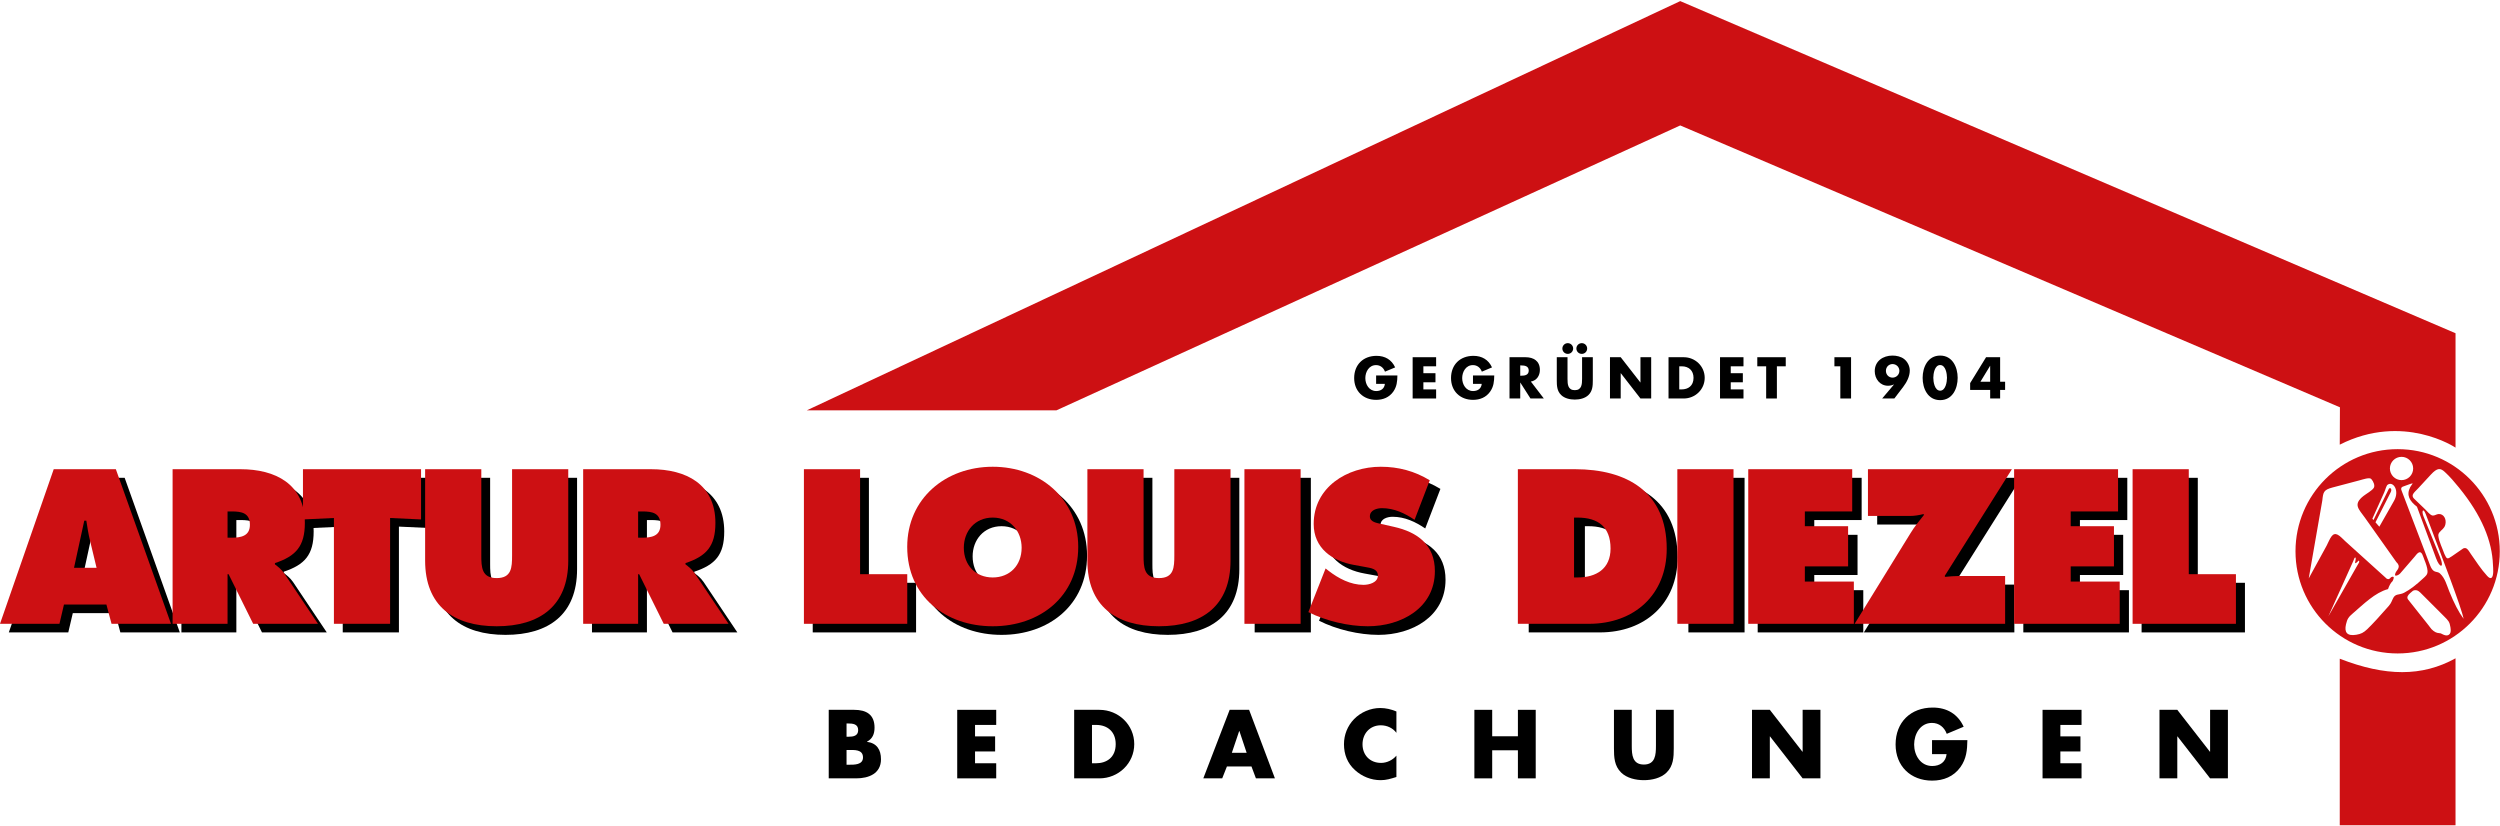
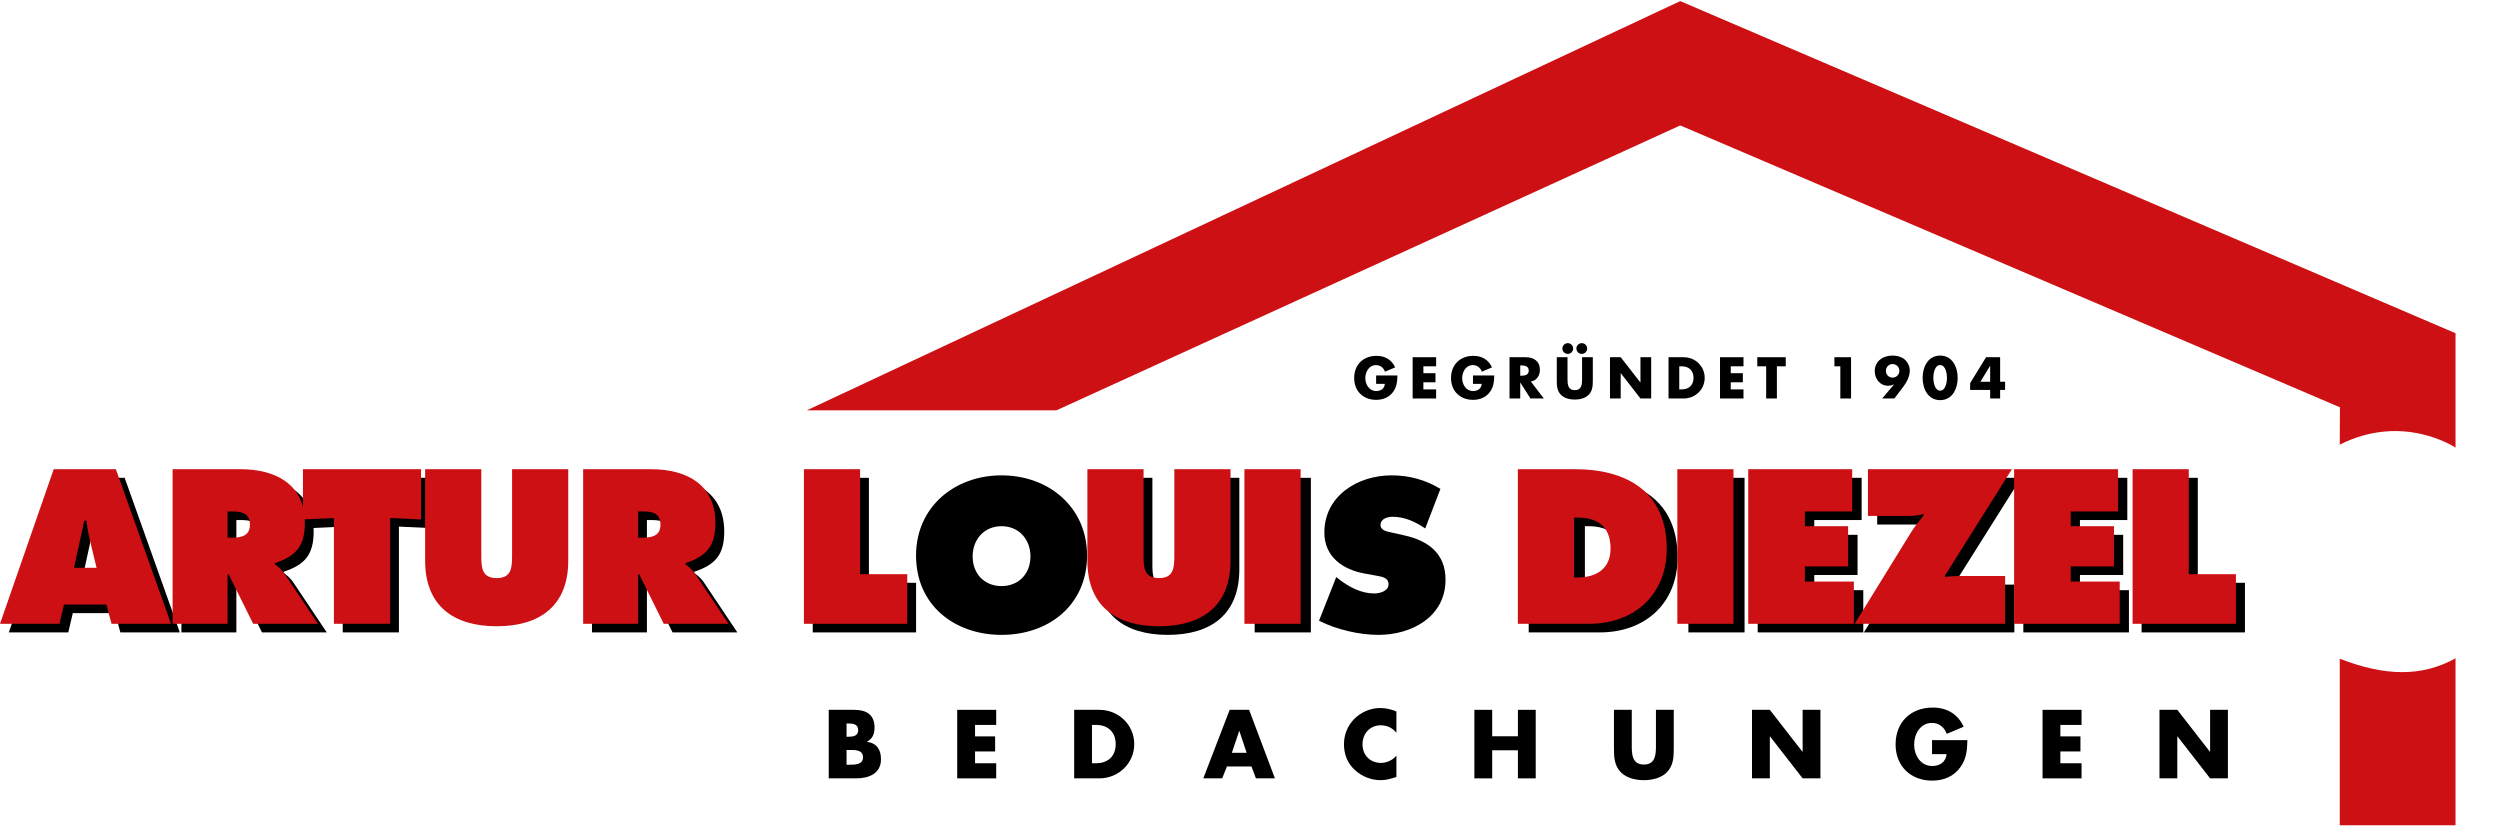
<svg xmlns="http://www.w3.org/2000/svg" width="360" height="119" viewBox="0 0 910 300" version="1.1" xml:space="preserve" style="fill-rule:evenodd;clip-rule:evenodd;stroke-linejoin:round;stroke-miterlimit:2;">
  <g transform="matrix(3.328,0,0,3.328,0,-2.859)">
    <g id="Logo-Diezel">
      <path d="M92.591,84.38L92.839,84.38C93.416,84.38 94.39,84.411 94.39,83.585C94.39,82.68 93.426,82.769 92.789,82.769L92.591,82.769L92.591,84.38ZM92.591,81.318L92.809,81.318C93.326,81.318 93.863,81.23 93.863,80.594C93.863,79.907 93.257,79.867 92.73,79.867L92.591,79.867L92.591,81.318ZM90.642,85.871L90.642,78.376L93.426,78.376C94.758,78.376 95.653,78.893 95.653,80.325C95.653,81.001 95.434,81.547 94.827,81.856L94.827,81.876C95.901,82.014 96.358,82.74 96.358,83.784C96.358,85.354 95.016,85.871 93.644,85.871L90.642,85.871Z" style="fill-rule:nonzero;" />
      <path d="M106.645,80.027L106.645,81.28L108.841,81.28L108.841,82.928L106.645,82.928L106.645,84.22L108.961,84.22L108.961,85.871L104.696,85.871L104.696,78.376L108.961,78.376L108.961,80.027L106.645,80.027Z" style="fill-rule:nonzero;" />
-       <path d="M119.436,84.22L119.872,84.22C121.035,84.22 122.03,83.585 122.03,82.124C122.03,80.782 121.145,80.027 119.893,80.027L119.436,80.027L119.436,84.22ZM117.487,78.376L120.251,78.376C122.338,78.376 124.058,80.017 124.058,82.124C124.058,84.231 122.328,85.871 120.251,85.871L117.487,85.871L117.487,78.376Z" style="fill-rule:nonzero;" />
+       <path d="M119.436,84.22L119.872,84.22C121.035,84.22 122.03,83.585 122.03,82.124C122.03,80.782 121.145,80.027 119.893,80.027L119.436,80.027L119.436,84.22M117.487,78.376L120.251,78.376C122.338,78.376 124.058,80.017 124.058,82.124C124.058,84.231 122.328,85.871 120.251,85.871L117.487,85.871L117.487,78.376Z" style="fill-rule:nonzero;" />
      <path d="M135.558,80.692L135.537,80.692L134.732,83.079L136.353,83.079L135.558,80.692ZM134.196,84.568L133.679,85.871L131.611,85.871L134.494,78.376L136.621,78.376L139.444,85.871L137.367,85.871L136.879,84.568L134.196,84.568Z" style="fill-rule:nonzero;" />
      <path d="M152.733,80.891C152.335,80.355 151.689,80.067 151.022,80.067C149.83,80.067 149.025,80.98 149.025,82.144C149.025,83.327 149.841,84.181 151.053,84.181C151.689,84.181 152.325,83.873 152.733,83.386L152.733,85.721C152.086,85.921 151.619,86.069 151.012,86.069C149.969,86.069 148.975,85.673 148.2,84.967C147.375,84.22 146.997,83.248 146.997,82.134C146.997,81.11 147.384,80.127 148.101,79.39C148.836,78.636 149.9,78.177 150.953,78.177C151.58,78.177 152.156,78.316 152.733,78.555L152.733,80.891Z" style="fill-rule:nonzero;" />
      <path d="M166.021,81.268L166.021,78.376L167.969,78.376L167.969,85.871L166.021,85.871L166.021,82.8L163.209,82.8L163.209,85.871L161.26,85.871L161.26,78.376L163.209,78.376L163.209,81.268L166.021,81.268Z" style="fill-rule:nonzero;" />
      <path d="M183.067,78.376L183.067,82.591C183.067,83.555 183.028,84.509 182.282,85.235C181.656,85.851 180.672,86.069 179.798,86.069C178.923,86.069 177.938,85.851 177.312,85.235C176.567,84.509 176.526,83.555 176.526,82.591L176.526,78.376L178.475,78.376L178.475,82.323C178.475,83.297 178.545,84.36 179.798,84.36C181.049,84.36 181.119,83.297 181.119,82.323L181.119,78.376L183.067,78.376Z" style="fill-rule:nonzero;" />
      <path d="M191.626,78.376L193.575,78.376L197.142,82.96L197.163,82.96L197.163,78.376L199.11,78.376L199.11,85.871L197.163,85.871L193.593,81.28L193.575,81.28L193.575,85.871L191.626,85.871L191.626,78.376Z" style="fill-rule:nonzero;" />
      <path d="M215.182,81.687C215.163,82.781 215.084,83.715 214.418,84.649C213.681,85.673 212.578,86.119 211.327,86.119C208.97,86.119 207.33,84.52 207.33,82.164C207.33,79.728 208.98,78.128 211.396,78.128C212.936,78.128 214.129,78.824 214.775,80.225L212.926,81.001C212.659,80.285 212.091,79.807 211.306,79.807C210.024,79.807 209.359,81.03 209.359,82.174C209.359,83.337 210.054,84.52 211.337,84.52C212.18,84.52 212.828,84.082 212.907,83.218L211.316,83.218L211.316,81.687L215.182,81.687Z" style="fill-rule:nonzero;" />
      <path d="M225.352,80.027L225.352,81.28L227.549,81.28L227.549,82.928L225.352,82.928L225.352,84.22L227.668,84.22L227.668,85.871L223.404,85.871L223.404,78.376L227.668,78.376L227.668,80.027L225.352,80.027Z" style="fill-rule:nonzero;" />
      <path d="M236.193,78.376L238.142,78.376L241.71,82.96L241.73,82.96L241.73,78.376L243.677,78.376L243.677,85.871L241.73,85.871L238.161,81.28L238.142,81.28L238.142,85.871L236.193,85.871L236.193,78.376Z" style="fill-rule:nonzero;" />
      <path d="M152.841,41.803C152.829,42.461 152.781,43.024 152.381,43.587C151.937,44.203 151.273,44.472 150.519,44.472C149.099,44.472 148.112,43.509 148.112,42.09C148.112,40.623 149.106,39.659 150.56,39.659C151.489,39.659 152.208,40.078 152.595,40.922L151.482,41.389C151.321,40.958 150.98,40.671 150.507,40.671C149.734,40.671 149.333,41.407 149.333,42.095C149.333,42.796 149.753,43.509 150.524,43.509C151.034,43.509 151.423,43.245 151.47,42.724L150.513,42.724L150.513,41.803L152.841,41.803Z" style="fill-rule:nonzero;" />
      <path d="M155.682,40.803L155.682,41.557L157.005,41.557L157.005,42.551L155.682,42.551L155.682,43.329L157.076,43.329L157.076,44.323L154.508,44.323L154.508,39.809L157.076,39.809L157.076,40.803L155.682,40.803Z" style="fill-rule:nonzero;" />
      <path d="M163.435,41.803C163.423,42.461 163.376,43.024 162.974,43.587C162.532,44.203 161.868,44.472 161.113,44.472C159.694,44.472 158.706,43.509 158.706,42.09C158.706,40.623 159.7,39.659 161.155,39.659C162.083,39.659 162.801,40.078 163.189,40.922L162.077,41.389C161.915,40.958 161.574,40.671 161.101,40.671C160.329,40.671 159.927,41.407 159.927,42.095C159.927,42.796 160.347,43.509 161.118,43.509C161.628,43.509 162.017,43.245 162.064,42.724L161.107,42.724L161.107,41.803L163.435,41.803Z" style="fill-rule:nonzero;" />
      <path d="M166.276,41.832L166.389,41.832C166.773,41.832 167.205,41.76 167.205,41.27C167.205,40.778 166.773,40.707 166.389,40.707L166.276,40.707L166.276,41.832ZM168.856,44.323L167.395,44.323L166.289,42.587L166.276,42.587L166.276,44.323L165.103,44.323L165.103,39.809L166.857,39.809C167.749,39.809 168.425,40.234 168.425,41.198C168.425,41.821 168.078,42.36 167.438,42.473L168.856,44.323Z" style="fill-rule:nonzero;" />
      <path d="M173.596,38.857C173.596,39.186 173.333,39.444 173.01,39.444C172.68,39.444 172.417,39.186 172.417,38.857C172.417,38.534 172.68,38.27 173.01,38.27C173.333,38.27 173.596,38.534 173.596,38.857ZM172.064,38.857C172.064,39.186 171.799,39.444 171.477,39.444C171.148,39.444 170.884,39.186 170.884,38.857C170.884,38.534 171.148,38.27 171.477,38.27C171.799,38.27 172.064,38.534 172.064,38.857ZM174.214,39.809L174.214,42.347C174.214,42.928 174.189,43.503 173.74,43.94C173.363,44.311 172.77,44.442 172.244,44.442C171.716,44.442 171.124,44.311 170.747,43.94C170.298,43.503 170.273,42.928 170.273,42.347L170.273,39.809L171.447,39.809L171.447,42.186C171.447,42.772 171.489,43.413 172.244,43.413C172.998,43.413 173.04,42.772 173.04,42.186L173.04,39.809L174.214,39.809Z" style="fill-rule:nonzero;" />
      <path d="M176.091,39.809L177.264,39.809L179.414,42.569L179.425,42.569L179.425,39.809L180.598,39.809L180.598,44.323L179.425,44.323L177.277,41.557L177.264,41.557L177.264,44.323L176.091,44.323L176.091,39.809Z" style="fill-rule:nonzero;" />
      <path d="M183.669,43.329L183.931,43.329C184.633,43.329 185.23,42.946 185.23,42.065C185.23,41.258 184.698,40.803 183.944,40.803L183.669,40.803L183.669,43.329ZM182.495,39.809L184.159,39.809C185.417,39.809 186.452,40.797 186.452,42.065C186.452,43.335 185.411,44.323 184.159,44.323L182.495,44.323L182.495,39.809Z" style="fill-rule:nonzero;" />
      <path d="M189.3,40.803L189.3,41.557L190.623,41.557L190.623,42.551L189.3,42.551L189.3,43.329L190.694,43.329L190.694,44.323L188.127,44.323L188.127,39.809L190.694,39.809L190.694,40.803L189.3,40.803Z" style="fill-rule:nonzero;" />
      <path d="M194.347,44.323L193.174,44.323L193.174,40.803L192.204,40.803L192.204,39.809L195.316,39.809L195.316,40.803L194.347,40.803L194.347,44.323Z" style="fill-rule:nonzero;" />
      <path d="M200.639,40.803L200.639,39.809L202.46,39.809L202.46,44.323L201.286,44.323L201.286,40.803L200.639,40.803Z" style="fill-rule:nonzero;" />
      <path d="M206.272,41.299C206.272,41.713 206.583,42.042 206.997,42.042C207.409,42.042 207.745,41.713 207.745,41.299C207.745,40.886 207.409,40.557 206.997,40.557C206.583,40.557 206.272,40.886 206.272,41.299ZM205.859,44.323L207.146,42.803L207.134,42.79C206.931,42.88 206.739,42.928 206.499,42.928C205.614,42.928 205.05,42.167 205.05,41.335C205.05,40.227 205.961,39.629 206.991,39.629C207.427,39.629 207.931,39.737 208.277,40.018C208.642,40.311 208.882,40.791 208.882,41.264C208.882,41.916 208.548,42.545 208.158,43.059L207.194,44.323L205.859,44.323Z" style="fill-rule:nonzero;" />
      <path d="M211.456,42.06C211.456,42.497 211.599,43.467 212.204,43.467C212.808,43.467 212.952,42.497 212.952,42.06C212.952,41.622 212.808,40.665 212.204,40.665C211.599,40.665 211.456,41.622 211.456,42.06ZM214.12,42.065C214.12,43.239 213.551,44.503 212.204,44.503C210.857,44.503 210.288,43.239 210.288,42.065C210.288,40.893 210.863,39.629 212.204,39.629C213.546,39.629 214.12,40.893 214.12,42.065Z" style="fill-rule:nonzero;" />
      <path d="M217.674,40.755L217.663,40.755L216.609,42.491L217.674,42.491L217.674,40.755ZM219.309,42.491L219.309,43.388L218.764,43.388L218.764,44.323L217.674,44.323L217.674,43.388L215.484,43.388L215.484,42.64L217.226,39.809L218.764,39.809L218.764,42.491L219.309,42.491Z" style="fill-rule:nonzero;" />
      <path d="M11.527,63.786L10.809,60.803C10.63,60.085 10.518,59.345 10.406,58.628L10.181,58.628L9.06,63.786L11.527,63.786ZM7.468,69.908L0.964,69.908L6.84,52.999L13.635,52.999L19.668,69.908L13.164,69.908L12.603,67.801L7.962,67.801L7.468,69.908Z" style="fill-rule:nonzero;" />
      <path d="M25.851,60.489L26.278,60.489C27.286,60.489 28.296,60.332 28.296,59.077C28.296,57.775 27.377,57.618 26.323,57.618L25.851,57.618L25.851,60.489ZM19.842,52.999L27.265,52.999C31.077,52.999 34.306,54.614 34.306,58.875C34.306,61.431 33.32,62.508 31.031,63.27L31.031,63.404C31.346,63.651 31.727,63.92 32.064,64.414L35.741,69.908L28.655,69.908L25.965,64.481L25.851,64.481L25.851,69.908L19.842,69.908L19.842,52.999Z" style="fill-rule:nonzero;" />
      <path d="M34.1,52.999L47.018,52.999L47.018,58.493L43.632,58.336L43.632,69.908L37.487,69.908L37.487,58.336L34.1,58.493L34.1,52.999Z" style="fill-rule:nonzero;" />
-       <path d="M63.117,52.999L63.117,63.001C63.117,67.934 60.022,70.177 55.29,70.177C50.558,70.177 47.463,67.934 47.463,63.001L47.463,52.999L53.608,52.999L53.608,62.418C53.608,63.741 53.653,64.907 55.29,64.907C56.927,64.907 56.972,63.741 56.972,62.418L56.972,52.999L63.117,52.999Z" style="fill-rule:nonzero;" />
      <path d="M70.758,60.489L71.185,60.489C72.194,60.489 73.203,60.332 73.203,59.077C73.203,57.775 72.283,57.618 71.23,57.618L70.758,57.618L70.758,60.489ZM64.748,52.999L72.172,52.999C75.983,52.999 79.213,54.614 79.213,58.875C79.213,61.431 78.226,62.508 75.938,63.27L75.938,63.404C76.253,63.651 76.634,63.92 76.971,64.414L80.648,69.908L73.562,69.908L70.871,64.481L70.758,64.481L70.758,69.908L64.748,69.908L64.748,52.999Z" style="fill-rule:nonzero;" />
      <path d="M88.892,52.999L95.037,52.999L95.037,64.481L100.196,64.481L100.196,69.908L88.892,69.908L88.892,52.999Z" style="fill-rule:nonzero;" />
      <path d="M106.382,61.589C106.382,63.516 107.682,64.84 109.545,64.84C111.405,64.84 112.706,63.516 112.706,61.589C112.706,59.795 111.496,58.291 109.545,58.291C107.593,58.291 106.382,59.795 106.382,61.589ZM118.896,61.499C118.896,66.926 114.702,70.177 109.545,70.177C104.386,70.177 100.192,66.926 100.192,61.499C100.192,56.183 104.409,52.73 109.545,52.73C114.68,52.73 118.896,56.183 118.896,61.499Z" style="fill-rule:nonzero;" />
      <path d="M135.552,52.999L135.552,63.001C135.552,67.934 132.457,70.177 127.725,70.177C122.993,70.177 119.898,67.934 119.898,63.001L119.898,52.999L126.043,52.999L126.043,62.418C126.043,63.741 126.088,64.907 127.725,64.907C129.362,64.907 129.407,63.741 129.407,62.418L129.407,52.999L135.552,52.999Z" style="fill-rule:nonzero;" />
      <rect x="137.229" y="52.999" width="6.146" height="16.909" style="fill-rule:nonzero;" />
      <path d="M146.152,63.853L146.466,64.1C147.564,64.952 148.887,65.647 150.301,65.647C150.907,65.647 151.871,65.4 151.871,64.637C151.871,63.876 151.064,63.808 150.504,63.696L149.27,63.471C146.87,63.046 144.851,61.634 144.851,58.987C144.851,54.972 148.508,52.73 152.185,52.73C154.113,52.73 155.885,53.201 157.545,54.211L155.885,58.538C154.831,57.82 153.642,57.26 152.319,57.26C151.782,57.26 150.996,57.462 150.996,58.157C150.996,58.785 151.758,58.875 152.229,58.987L153.621,59.301C156.221,59.884 158.105,61.275 158.105,64.145C158.105,68.181 154.427,70.177 150.772,70.177C148.641,70.177 146.174,69.594 144.268,68.63L146.152,63.853Z" style="fill-rule:nonzero;" />
      <path d="M173.348,64.84L173.729,64.84C175.77,64.84 177.341,63.898 177.341,61.678C177.341,59.301 175.971,58.291 173.729,58.291L173.348,58.291L173.348,64.84ZM167.203,52.999L173.46,52.999C179.134,52.999 183.485,55.489 183.485,61.7C183.485,66.723 179.942,69.908 174.985,69.908L167.203,69.908L167.203,52.999Z" style="fill-rule:nonzero;" />
      <rect x="184.668" y="52.999" width="6.144" height="16.909" style="fill-rule:nonzero;" />
      <path d="M192.247,52.999L203.617,52.999L203.617,57.618L198.436,57.618L198.436,59.234L203.168,59.234L203.168,63.629L198.436,63.629L198.436,65.289L203.797,65.289L203.797,69.908L192.247,69.908L192.247,52.999Z" style="fill-rule:nonzero;" />
      <path d="M221.06,52.999L213.705,64.682L213.771,64.773C214.242,64.727 214.736,64.682 215.207,64.682L220.32,64.682L220.32,69.908L203.86,69.908L209.96,60.018C210.409,59.279 210.924,58.65 211.462,57.977L211.372,57.91C210.901,58.022 210.43,58.112 209.915,58.112L205.317,58.112L205.317,52.999L221.06,52.999Z" style="fill-rule:nonzero;" />
      <path d="M221.301,52.999L232.673,52.999L232.673,57.618L227.492,57.618L227.492,59.234L232.223,59.234L232.223,63.629L227.492,63.629L227.492,65.289L232.852,65.289L232.852,69.908L221.301,69.908L221.301,52.999Z" style="fill-rule:nonzero;" />
      <path d="M234.237,52.999L240.383,52.999L240.383,64.481L245.541,64.481L245.541,69.908L234.237,69.908L234.237,52.999Z" style="fill-rule:nonzero;" />
      <path d="M10.562,62.844L9.844,59.861C9.666,59.143 9.554,58.404 9.442,57.686L9.217,57.686L8.095,62.844L10.562,62.844ZM6.503,68.967L0,68.967L5.876,52.057L12.671,52.057L18.703,68.967L12.199,68.967L11.638,66.859L6.997,66.859L6.503,68.967Z" style="fill:rgb(205,16,19);fill-rule:nonzero;" />
      <path d="M24.888,59.548L25.315,59.548C26.323,59.548 27.333,59.39 27.333,58.136C27.333,56.834 26.413,56.677 25.36,56.677L24.888,56.677L24.888,59.548ZM18.878,52.057L26.301,52.057C30.113,52.057 33.343,53.673 33.343,57.933C33.343,60.49 32.356,61.566 30.069,62.329L30.069,62.463C30.384,62.71 30.764,62.978 31.101,63.472L34.778,68.967L27.692,68.967L25.001,63.54L24.888,63.54L24.888,68.967L18.878,68.967L18.878,52.057Z" style="fill:rgb(205,16,19);fill-rule:nonzero;" />
      <path d="M33.136,52.057L46.053,52.057L46.053,57.552L42.667,57.394L42.667,68.967L36.522,68.967L36.522,57.394L33.136,57.552L33.136,52.057Z" style="fill:rgb(205,16,19);fill-rule:nonzero;" />
      <path d="M62.153,52.057L62.153,62.059C62.153,66.993 59.057,69.235 54.325,69.235C49.594,69.235 46.498,66.993 46.498,62.059L46.498,52.057L52.643,52.057L52.643,61.476C52.643,62.8 52.688,63.966 54.325,63.966C55.963,63.966 56.008,62.8 56.008,61.476L56.008,52.057L62.153,52.057Z" style="fill:rgb(205,16,19);fill-rule:nonzero;" />
      <path d="M69.794,59.548L70.22,59.548C71.229,59.548 72.238,59.39 72.238,58.136C72.238,56.834 71.319,56.677 70.265,56.677L69.794,56.677L69.794,59.548ZM63.783,52.057L71.207,52.057C75.019,52.057 78.248,53.673 78.248,57.933C78.248,60.49 77.262,61.566 74.974,62.329L74.974,62.463C75.289,62.71 75.67,62.978 76.007,63.472L79.683,68.967L72.597,68.967L69.906,63.54L69.794,63.54L69.794,68.967L63.783,68.967L63.783,52.057Z" style="fill:rgb(205,16,19);fill-rule:nonzero;" />
      <path d="M87.928,52.057L94.072,52.057L94.072,63.54L99.231,63.54L99.231,68.967L87.928,68.967L87.928,52.057Z" style="fill:rgb(205,16,19);fill-rule:nonzero;" />
-       <path d="M105.418,60.647C105.418,62.575 106.718,63.898 108.58,63.898C110.441,63.898 111.741,62.575 111.741,60.647C111.741,58.853 110.531,57.349 108.58,57.349C106.629,57.349 105.418,58.853 105.418,60.647ZM117.931,60.557C117.931,65.984 113.737,69.235 108.58,69.235C103.422,69.235 99.227,65.984 99.227,60.557C99.227,55.242 103.445,51.789 108.58,51.789C113.716,51.789 117.931,55.242 117.931,60.557Z" style="fill:rgb(205,16,19);fill-rule:nonzero;" />
      <path d="M134.588,52.057L134.588,62.059C134.588,66.993 131.492,69.235 126.76,69.235C122.029,69.235 118.933,66.993 118.933,62.059L118.933,52.057L125.078,52.057L125.078,61.476C125.078,62.8 125.123,63.966 126.76,63.966C128.397,63.966 128.442,62.8 128.442,61.476L128.442,52.057L134.588,52.057Z" style="fill:rgb(205,16,19);fill-rule:nonzero;" />
      <rect x="136.109" y="52.057" width="6.146" height="16.91" style="fill:rgb(205,16,19);fill-rule:nonzero;" />
-       <path d="M144.987,62.912L145.301,63.159C146.399,64.011 147.722,64.706 149.136,64.706C149.742,64.706 150.705,64.459 150.705,63.696C150.705,62.933 149.899,62.867 149.338,62.755L148.104,62.53C145.705,62.104 143.685,60.692 143.685,58.046C143.685,54.031 147.342,51.789 151.02,51.789C152.948,51.789 154.72,52.26 156.38,53.268L154.72,57.596C153.666,56.879 152.477,56.318 151.154,56.318C150.616,56.318 149.831,56.52 149.831,57.216C149.831,57.844 150.593,57.933 151.064,58.046L152.456,58.359C155.056,58.941 156.94,60.333 156.94,63.204C156.94,67.239 153.261,69.235 149.607,69.235C147.476,69.235 145.009,68.653 143.103,67.688L144.987,62.912Z" style="fill:rgb(205,16,19);fill-rule:nonzero;" />
      <path d="M172.161,63.898L172.542,63.898C174.583,63.898 176.153,62.957 176.153,60.736C176.153,58.359 174.785,57.349 172.542,57.349L172.161,57.349L172.161,63.898ZM166.016,52.057L172.273,52.057C177.947,52.057 182.298,54.548 182.298,60.759C182.298,65.782 178.755,68.967 173.799,68.967L166.016,68.967L166.016,52.057Z" style="fill:rgb(205,16,19);fill-rule:nonzero;" />
      <rect x="183.459" y="52.057" width="6.144" height="16.91" style="fill:rgb(205,16,19);fill-rule:nonzero;" />
      <path d="M191.215,52.057L202.585,52.057L202.585,56.677L197.405,56.677L197.405,58.292L202.136,58.292L202.136,62.687L197.405,62.687L197.405,64.347L202.765,64.347L202.765,68.967L191.215,68.967L191.215,52.057Z" style="fill:rgb(205,16,19);fill-rule:nonzero;" />
      <path d="M220.05,52.057L212.695,63.741L212.762,63.832C213.233,63.786 213.726,63.741 214.197,63.741L219.31,63.741L219.31,68.967L202.85,68.967L208.95,59.077C209.399,58.338 209.915,57.709 210.452,57.036L210.362,56.969C209.891,57.081 209.421,57.171 208.905,57.171L204.307,57.171L204.307,52.057L220.05,52.057Z" style="fill:rgb(205,16,19);fill-rule:nonzero;" />
      <path d="M220.293,52.057L231.663,52.057L231.663,56.677L226.482,56.677L226.482,58.292L231.214,58.292L231.214,62.687L226.482,62.687L226.482,64.347L231.842,64.347L231.842,68.967L220.293,68.967L220.293,52.057Z" style="fill:rgb(205,16,19);fill-rule:nonzero;" />
      <path d="M233.253,52.057L239.397,52.057L239.397,63.54L244.555,63.54L244.555,68.967L233.253,68.967L233.253,52.057Z" style="fill:rgb(205,16,19);fill-rule:nonzero;" />
      <path d="M88.244,45.618L183.774,0.859L268.574,37.187L268.574,49.698C268.574,49.698 262.866,45.849 255.911,49.373L255.93,45.286L183.775,14.457L115.549,45.618L88.244,45.618Z" style="fill:rgb(205,16,19);fill-rule:nonzero;" />
      <path d="M255.911,72.784C260.913,74.73 264.902,74.77 268.573,72.74L268.573,91L255.911,91L255.911,72.784Z" style="fill:rgb(205,16,19);fill-rule:nonzero;" />
-       <path d="M264.715,65.543L266.526,67.353L267.354,68.184C267.771,68.601 267.928,68.746 268.017,69.343C268.041,69.5 268.05,69.632 268.047,69.741C268.036,69.985 267.924,70.187 267.674,70.231C267.532,70.256 267.358,70.215 267.149,70.107C266.975,70.016 266.951,69.992 266.762,69.984C266.517,69.976 266.248,69.858 265.94,69.546C265.79,69.316 263.528,66.515 263.376,66.299C263.184,66.031 263.432,65.763 263.631,65.595L263.917,65.352C264.192,65.223 264.46,65.288 264.715,65.543ZM258.512,54.98C257.32,55.915 257.993,56.417 258.665,57.365L262.103,62.218C262.362,62.453 262.405,62.666 262.329,62.87C262.249,63.086 262.069,63.219 261.991,63.441C261.898,63.701 261.995,63.747 262.209,63.666C262.461,63.574 262.569,63.398 262.741,63.2L264.089,61.641C264.223,61.485 264.379,61.246 264.568,61.16C264.903,61.008 265.021,61.608 265.162,61.951C265.359,62.428 265.487,62.842 265.51,63.154C265.545,63.588 265.309,63.743 265.026,64.007C264.287,64.697 263.584,65.245 262.939,65.575C262.65,65.723 262.465,65.706 262.179,65.787C262.004,65.84 261.87,65.946 261.778,66.114C261.575,66.489 261.571,66.673 261.259,67.027C260.349,68.066 259.48,69.022 258.905,69.567C258.509,69.938 258.239,70.078 257.713,70.165C256.712,70.332 256.39,69.906 256.592,69.026C256.73,68.424 256.877,68.223 257.324,67.842C258.493,66.838 259.784,65.538 261.19,65.172C261.316,64.819 261.465,64.498 261.695,64.289C261.87,63.945 261.858,63.789 261.66,63.82C261.467,63.851 261.476,63.972 261.329,64.05C261.252,64.093 261.161,64.09 261.058,64.041L256.495,59.918C256.247,59.695 255.971,59.369 255.676,59.219C255.423,59.09 255.204,59.149 255.021,59.391C254.796,59.681 254.645,60.11 254.466,60.437L252.517,64.002L254.004,55.471C254.1,54.57 254.138,54.317 255.112,54.059L257.206,53.505L258.077,53.274C258.45,53.176 259.17,52.917 259.359,53.13C259.603,53.399 259.789,53.856 259.629,54.104C259.433,54.407 258.806,54.749 258.512,54.98ZM264.476,54.162L265.862,52.662C266.595,51.868 266.921,51.92 267.4,52.357C267.967,52.877 268.474,53.476 268.959,54.073C271.455,57.136 272.574,59.93 272.669,62.521C272.68,62.823 272.791,63.743 272.498,63.941C272.382,64.018 272.221,63.931 272.036,63.73C271.375,63.014 270.813,62.135 270.24,61.316C270.118,61.146 269.967,60.849 269.784,60.736C269.678,60.671 269.555,60.667 269.411,60.725L268.174,61.58C267.666,61.933 267.612,61.898 267.355,61.325C267.154,60.737 266.756,59.966 266.694,59.353C266.679,59.216 266.717,59.086 266.812,58.968C267.046,58.666 267.34,58.559 267.454,58.136C267.612,57.549 267.301,56.916 266.707,56.961C266.487,56.978 266.278,57.154 266.068,57.126C265.794,57.089 265.456,56.642 265.264,56.457L264.025,55.267C263.859,55.097 263.835,54.92 263.957,54.734C264.089,54.529 264.311,54.344 264.476,54.162ZM262.886,53.937L263.58,53.684C264.119,53.489 263.789,53.684 263.611,54.032C263.168,54.907 263.558,55.541 264.356,56.163L266.446,61.802C266.863,62.929 267.368,62.872 266.893,61.704L265.071,57.212C264.827,56.61 265.044,56.24 265.319,56.976C267.11,61.718 269.239,67.222 269.454,68.419C268.932,67.713 268.409,66.711 267.887,65.416C267.612,64.737 267.436,63.988 266.879,63.469C266.658,63.264 266.476,63.336 266.246,63.213C266.08,63.122 265.926,62.929 265.793,62.577L262.696,54.458C262.603,54.236 262.564,54.032 262.886,53.937ZM254.666,68.144L257.829,62.59C258.001,62.283 258.109,62.211 258.006,62.059C257.97,62.01 257.691,62.405 257.605,62.326C257.569,62.295 257.609,62.123 257.644,61.974C257.703,61.714 257.583,61.583 257.469,61.898C257.449,61.958 257.423,62.032 257.385,62.112L254.666,68.144ZM260.239,58.348L261.846,55.521C262.48,54.407 261.763,53.342 261.159,53.747C260.996,53.856 260.915,54.277 260.777,54.586L259.476,57.471L259.603,57.616L261.225,54.314C261.377,53.919 261.665,54.209 261.499,54.54L259.818,57.864L260.239,58.348ZM262.668,50.705C263.371,50.705 263.94,51.276 263.94,51.976C263.94,52.68 263.371,53.252 262.668,53.252C261.965,53.252 261.396,52.68 261.396,51.976C261.396,51.276 261.965,50.705 262.668,50.705ZM262.244,49.864C268.413,49.864 273.414,54.866 273.414,61.035C273.414,67.204 268.413,72.209 262.244,72.209C256.071,72.209 251.07,67.204 251.07,61.035C251.07,54.866 256.071,49.864 262.244,49.864Z" style="fill:rgb(205,16,19);" />
    </g>
  </g>
</svg>